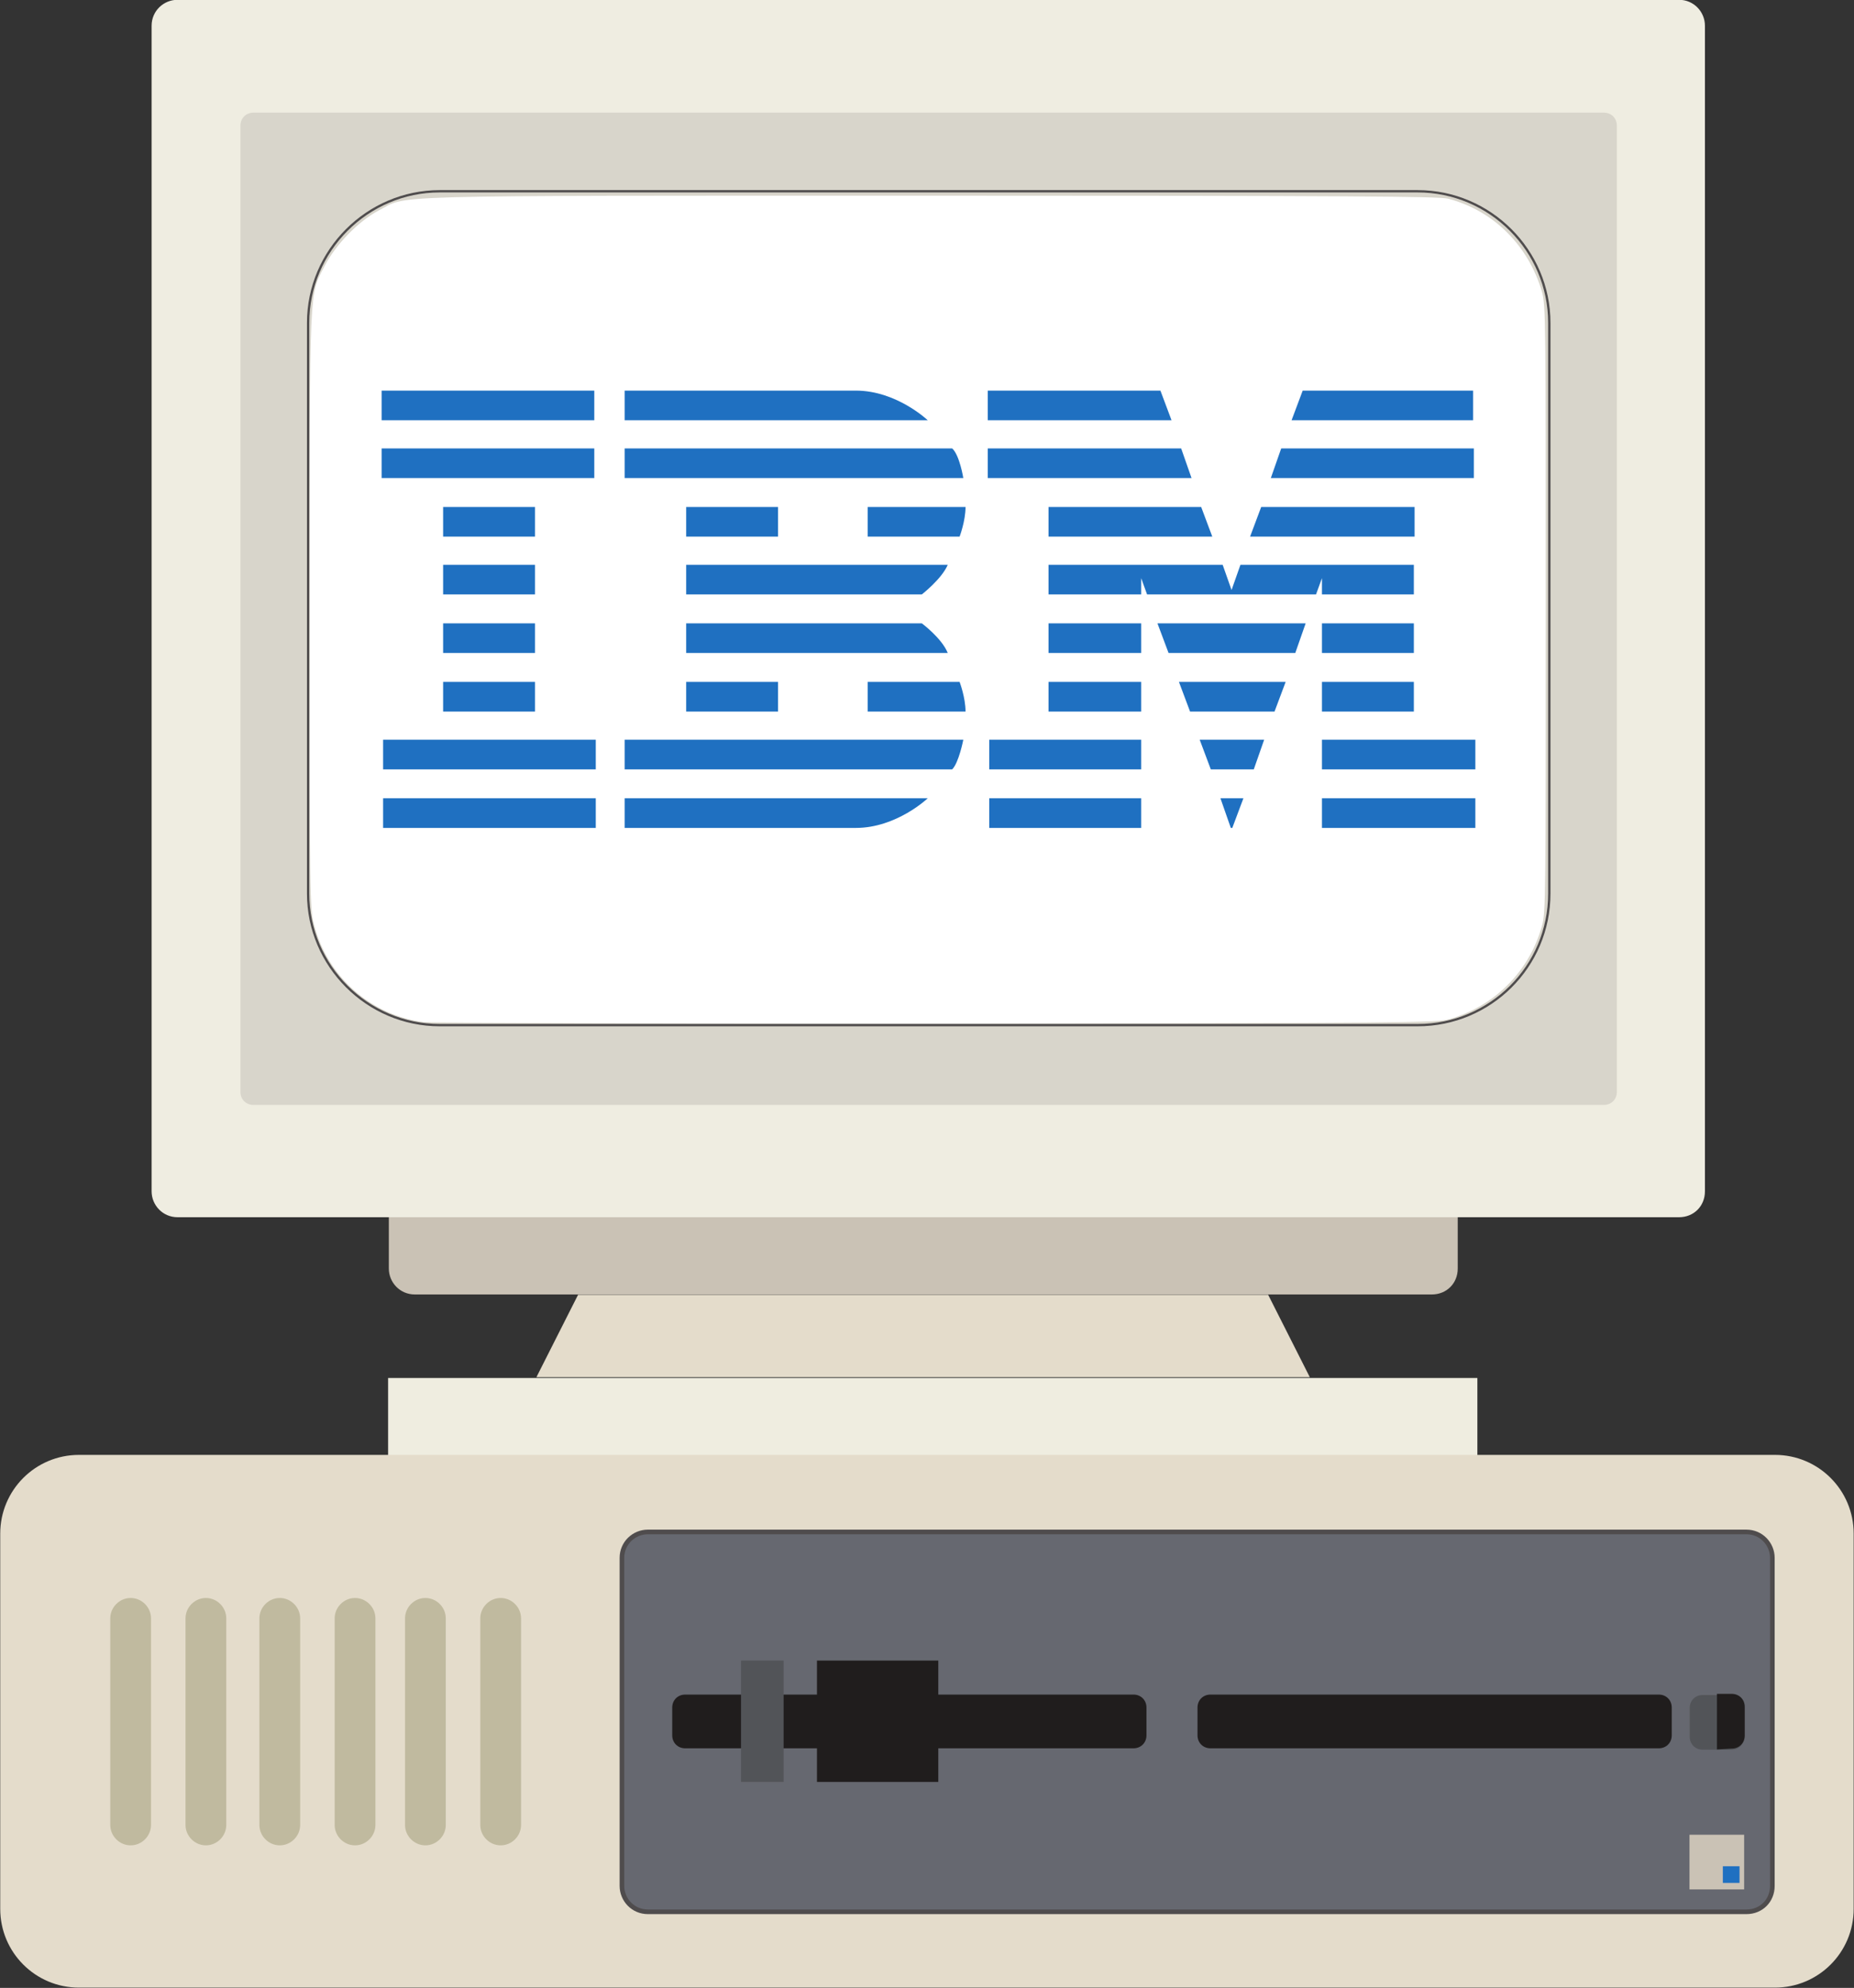
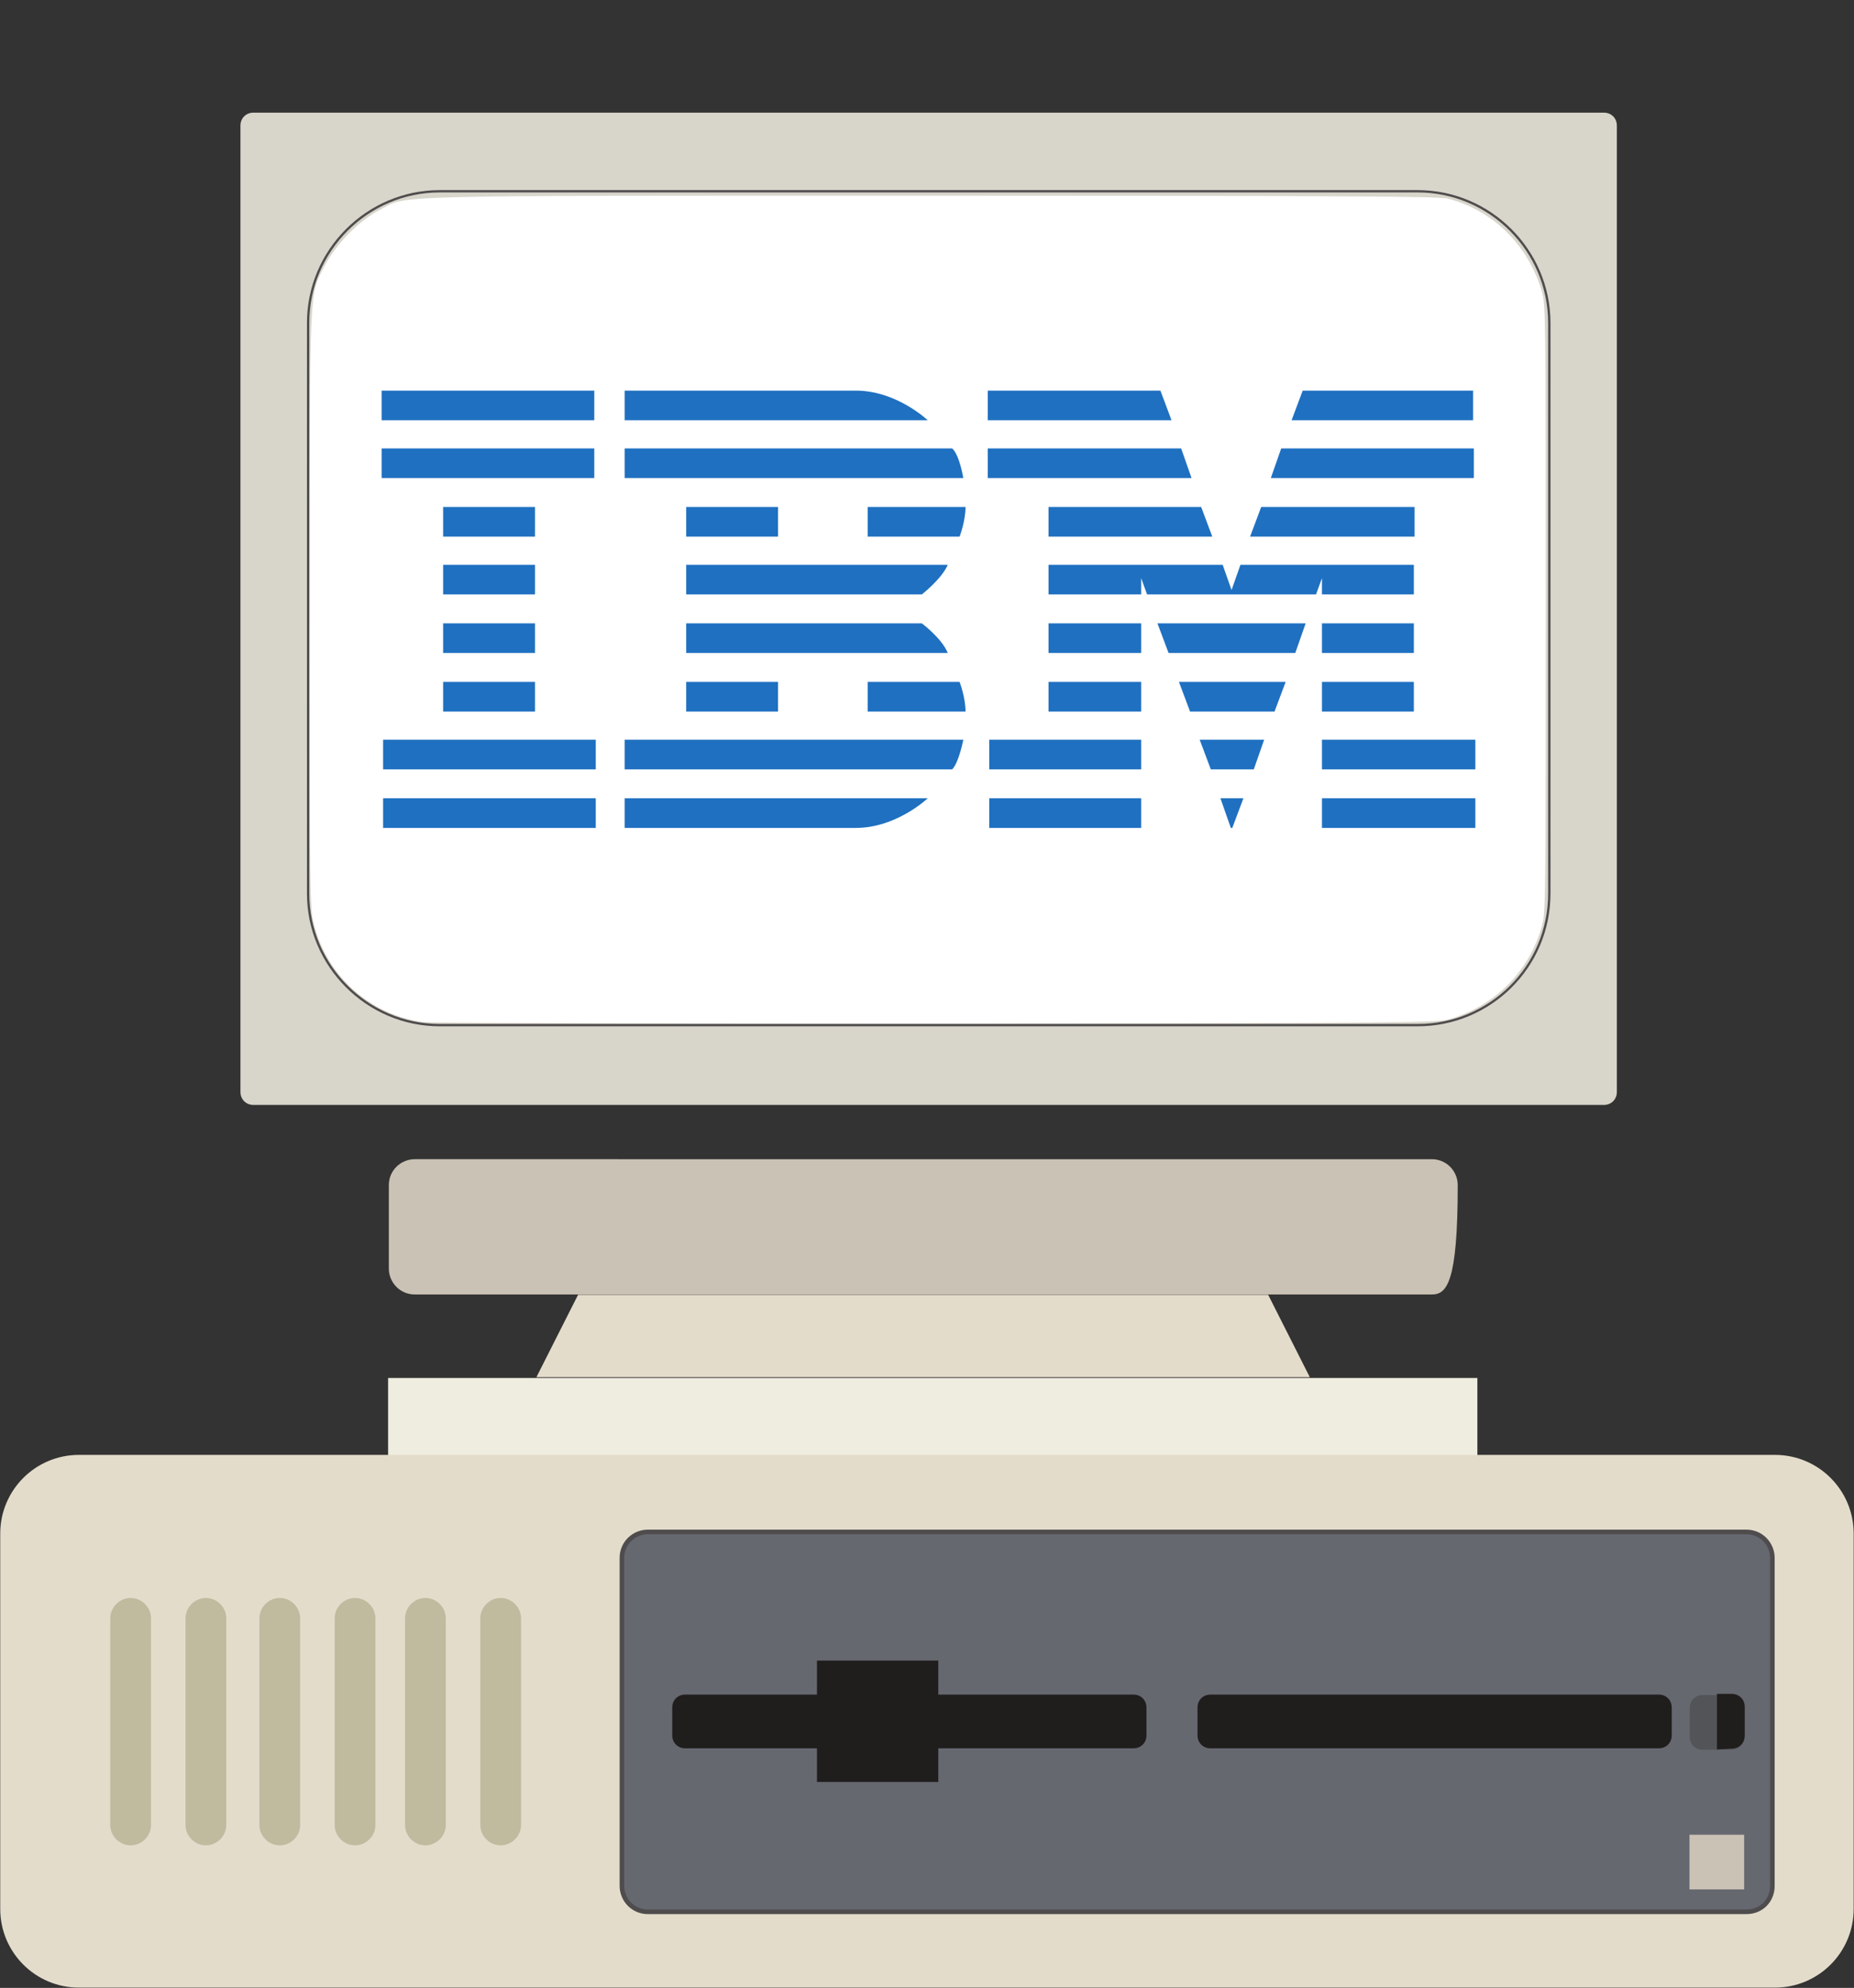
<svg xmlns="http://www.w3.org/2000/svg" xmlns:ns1="http://sodipodi.sourceforge.net/DTD/sodipodi-0.dtd" xmlns:ns2="http://www.inkscape.org/namespaces/inkscape" xmlns:xlink="http://www.w3.org/1999/xlink" version="1.1" id="svg2" ns1:docname="console.svg" ns2:version="0.48.4 r9939" x="0px" y="0px" viewBox="-180 262.8 250.2 268.2" enable-background="new -180 262.8 250.2 268.2" xml:space="preserve">
  <rect x="-180" y="262.8" width="250.2" height="268.2" fill="#333333" stroke="none" />
  <ns1:namedview ns2:cy="134.10687" ns2:cx="77.722758" borderopacity="1" pagecolor="#ffffff" gridtolerance="10" objecttolerance="10" bordercolor="#666666" id="namedview3886" guidetolerance="10" ns2:zoom="3.3890881" showgrid="false" ns2:window-y="24" ns2:pageopacity="0" ns2:window-x="65" ns2:window-height="1056" ns2:window-width="1855" ns2:pageshadow="2" ns2:current-layer="svg2" ns2:window-maximized="1">
	</ns1:namedview>
  <g id="g10" transform="matrix(1.25,0,0,-1.25,0,268.214)">
    <g id="g12">
      <g>
        <defs>
          <rect id="SVGID_1_" x="-169" y="-237.1" width="250.2" height="268.2" />
        </defs>
        <clipPath id="SVGID_2_">
          <use xlink:href="#SVGID_1_" overflow="visible" />
        </clipPath>
        <g id="g14" clip-path="url(#SVGID_2_)">
          <g id="g20" transform="translate(154.579,74.815)">
-             <path id="path22" fill="#CAC2B5" d="M-144-210.2h-109.8c-1.6,0-2.8,1.3-2.8,2.8v9c0,1.6,1.3,2.8,2.8,2.8H-144       c1.6,0,2.8-1.3,2.8-2.8v-9C-141.2-209-142.4-210.2-144-210.2" />
+             <path id="path22" fill="#CAC2B5" d="M-144-210.2h-109.8c-1.6,0-2.8,1.3-2.8,2.8v9c0,1.6,1.3,2.8,2.8,2.8H-144       c1.6,0,2.8-1.3,2.8-2.8C-141.2-209-142.4-210.2-144-210.2" />
          </g>
          <g id="g24" transform="translate(181.267,83.152)">
-             <path id="path26" fill="#EFEDE1" d="M-144-210.2h-162.1c-1.6,0-2.8,1.3-2.8,2.8v125.8c0,1.6,1.3,2.8,2.8,2.8H-144       c1.6,0,2.8-1.3,2.8-2.8v-125.8C-141.2-209-142.4-210.2-144-210.2" />
-           </g>
+             </g>
          <g id="g28" transform="translate(173.158,95.273)">
            <path id="path30" fill="#D8D5CB" d="M-144-210.2h-145.8c-0.8,0-1.4,0.6-1.4,1.4v104.3c0,0.8,0.6,1.4,1.4,1.4H-144       c0.8,0,1.4-0.6,1.4-1.4v-104.3C-142.6-209.6-143.2-210.2-144-210.2" />
          </g>
        </g>
      </g>
    </g>
    <g id="g32">
      <g id="g34">
        <g id="g40">
          <g id="g42">
				</g>
        </g>
      </g>
    </g>
    <g id="g62">
      <g>
        <defs>
          <rect id="SVGID_3_" x="-169" y="-237.1" width="250.2" height="268.2" />
        </defs>
        <clipPath id="SVGID_4_">
          <use xlink:href="#SVGID_3_" overflow="visible" />
        </clipPath>
        <g id="g64" clip-path="url(#SVGID_4_)">
          <g id="g70" transform="translate(153.065,103.886)">
            <path id="path72" fill="none" stroke="#4F4C4D" stroke-width="0.25" stroke-miterlimit="10" d="M-144-210.2h-105.6       c-7.8,0-14.2,6.4-14.2,14.2v61.6c0,7.8,6.4,14.2,14.2,14.2l105.6,0c7.8,0,14.2-6.4,14.2-14.2v-61.6       C-129.8-203.9-136.2-210.2-144-210.2z" />
          </g>
          <g id="g74" transform="translate(141.41,65.884)">
            <path id="path76" fill="#E4DCCB" d="M-144-210.2h-83.5l4.5,8.9h74.5L-144-210.2z" />
          </g>
          <path id="path78" fill="#EFEDE0" d="M15.5-152.8h-117.6v8.4H15.5V-152.8z" />
          <g id="g80" transform="translate(191.625,0)">
            <path id="path82" fill="#E4DCCB" d="M-144-210.2h-183.1c-4.7,0-8.5,3.8-8.5,8.5v40.5c0,4.7,3.8,8.5,8.5,8.5H-144       c4.7,0,8.5-3.8,8.5-8.5v-40.5C-135.5-206.4-139.3-210.2-144-210.2" />
          </g>
          <g id="g84" transform="translate(14.104,15.356)">
            <path id="path86" fill="#C0BA9F" d="M-144-210.2L-144-210.2c-1.2,0-2.2,1-2.2,2.2v22.3c0,1.2,1,2.2,2.2,2.2l0,0       c1.2,0,2.2-1,2.2-2.2V-208C-141.8-209.2-142.8-210.2-144-210.2" />
          </g>
          <g id="g88" transform="translate(22.229,15.356)">
            <path id="path90" fill="#C0BA9F" d="M-144-210.2L-144-210.2c-1.2,0-2.2,1-2.2,2.2v22.3c0,1.2,1,2.2,2.2,2.2l0,0       c1.2,0,2.2-1,2.2-2.2V-208C-141.8-209.2-142.8-210.2-144-210.2" />
          </g>
          <g id="g92" transform="translate(30.205,15.356)">
            <path id="path94" fill="#C0BA9F" d="M-144-210.2L-144-210.2c-1.2,0-2.2,1-2.2,2.2v22.3c0,1.2,1,2.2,2.2,2.2l0,0       c1.2,0,2.2-1,2.2-2.2V-208C-141.8-209.2-142.8-210.2-144-210.2" />
          </g>
          <g id="g96" transform="translate(38.33,15.356)">
            <path id="path98" fill="#C0BA9F" d="M-144-210.2L-144-210.2c-1.2,0-2.2,1-2.2,2.2v22.3c0,1.2,1,2.2,2.2,2.2l0,0       c1.2,0,2.2-1,2.2-2.2V-208C-141.8-209.2-142.8-210.2-144-210.2" />
          </g>
          <g id="g100" transform="translate(45.927,15.356)">
            <path id="path102" fill="#C0BA9F" d="M-144-210.2L-144-210.2c-1.2,0-2.2,1-2.2,2.2v22.3c0,1.2,1,2.2,2.2,2.2l0,0       c1.2,0,2.2-1,2.2-2.2V-208C-141.8-209.2-142.8-210.2-144-210.2" />
          </g>
          <g id="g104" transform="translate(54.053,15.356)">
            <path id="path106" fill="#C0BA9F" d="M-144-210.2L-144-210.2c-1.2,0-2.2,1-2.2,2.2v22.3c0,1.2,1,2.2,2.2,2.2l0,0       c1.2,0,2.2-1,2.2-2.2V-208C-141.8-209.2-142.8-210.2-144-210.2" />
          </g>
          <g id="g108" transform="translate(188.545,8.183)">
            <path id="path110" fill="#666870" d="M-144-210.2h-118.6c-1.6,0-2.8,1.3-2.8,2.8v35.4c0,1.6,1.3,2.8,2.8,2.8H-144       c1.6,0,2.8-1.3,2.8-2.8v-35.4C-141.2-209-142.4-210.2-144-210.2" />
          </g>
          <g id="g112" transform="translate(188.545,8.183)">
            <path id="path114" fill="none" stroke="#4F4C4D" stroke-width="0.5" stroke-miterlimit="10" d="M-144-210.2h-118.6       c-1.6,0-2.8,1.3-2.8,2.8v35.4c0,1.6,1.3,2.8,2.8,2.8H-144c1.6,0,2.8-1.3,2.8-2.8v-35.4C-141.2-209-142.4-210.2-144-210.2z" />
          </g>
          <g id="g116" transform="translate(122.374,25.83)">
            <path id="path118" fill="#201D1D" d="M-144-210.2h-48.4c-0.8,0-1.4,0.6-1.4,1.4v3c0,0.8,0.6,1.4,1.4,1.4h48.4       c0.8,0,1.4-0.6,1.4-1.4v-3C-142.6-209.6-143.2-210.2-144-210.2" />
          </g>
          <path id="path120" fill="#201D1D" d="M-42.7-188h-13.1v13.1h13.1V-188z" />
-           <path id="path122" fill="#525458" d="M-59.4-188h-4.6v13.1h4.6V-188z" />
          <g id="g124" transform="translate(179.084,25.83)">
            <path id="path126" fill="#201D1D" d="M-144-210.2h-48.4c-0.8,0-1.4,0.6-1.4,1.4v3c0,0.8,0.6,1.4,1.4,1.4h48.4       c0.8,0,1.4-0.6,1.4-1.4v-3C-142.6-209.6-143.2-210.2-144-210.2" />
          </g>
          <g id="g128" transform="translate(186.923,25.682)">
            <path id="path130" fill="#525458" d="M-144-210.2h-3.1c-0.8,0-1.4,0.6-1.4,1.4v3.1c0,0.8,0.6,1.4,1.4,1.4h3.1       c0.8,0,1.4-0.6,1.4-1.4v-3.1C-142.6-209.6-143.2-210.2-144-210.2" />
          </g>
          <g id="g132" transform="translate(185.365,31.706)">
            <path id="path134" fill="#201D1D" d="M-144-210.2h1.6c0.8,0,1.4-0.6,1.4-1.4v-3.1c0-0.8-0.6-1.4-1.4-1.4l-1.6-0.1" />
          </g>
          <path id="path136" fill="#CAC2B5" d="M44.3-199.6h-5.9v5.9h5.9V-199.6z" />
-           <path id="path138" fill="#1F70C1" d="M43.8-198.9h-1.8v1.8h1.8V-198.9z" />
          <g id="g140" transform="translate(132.363,179.347)">
				</g>
          <g id="g144" transform="translate(108.787,167.363)">
				</g>
          <g id="g148" transform="translate(69.599,167.029)">
				</g>
          <g id="g152" transform="translate(78.318,168.789)">
				</g>
          <g id="g156" transform="translate(86.043,166.392)">
				</g>
          <g id="g160" transform="translate(107.514,166.709)">
				</g>
          <g id="g164" transform="translate(97.141,169.166)">
				</g>
          <g id="g168" transform="translate(122.627,172.876)">
				</g>
          <g id="g172" transform="translate(115.283,181.509)">
				</g>
          <g id="g176" transform="translate(132.025,112.639)">
				</g>
          <g id="g180" transform="translate(160.099,154.774)">
				</g>
          <g id="g184" transform="translate(160.099,147.984)">
				</g>
          <g id="g188" transform="translate(160.099,138.601)">
				</g>
          <g id="g192" transform="translate(160.099,132.35)">
				</g>
          <g id="g196" transform="translate(160.099,125.94)">
				</g>
          <g id="g200" transform="translate(160.099,116.91)">
				</g>
          <g id="g208" transform="translate(130.862,146.646)">
				</g>
        </g>
      </g>
    </g>
  </g>
  <path id="path3272" ns2:connector-curvature="0" fill="#FFFFFF" d="M-122.8,400.7c-7.1-0.9-13-6.1-14.8-13.1  c-0.6-2.2-0.6-3.4-0.6-42.4c0-44.6-0.1-42.4,2-46.5c1.5-2.9,4.5-6,7.3-7.5c4.2-2.1-2-2,74.2-2c57.3,0,68.9,0.1,70.1,0.4  c6.2,1.6,10.9,6.4,12.7,12.6c0.5,1.8,0.5,4.1,0.5,42.8c0,38.1,0,41-0.5,42.7c-1.7,6.1-6.3,10.8-12.5,12.6c-1.6,0.5-5.6,0.5-69.2,0.6  C-90.5,400.9-121.7,400.8-122.8,400.7L-122.8,400.7L-122.8,400.7z" />
  <path id="path3488" ns2:connector-curvature="0" fill="#1F70C1" d="M-128.5,315.5v4h28.7v-4H-128.5z M-95.7,315.5v4h40.9  c0,0-4.2-4-9.7-4H-95.7z M-46.7,315.5v4h24.8l-1.5-4H-46.7z M-4.2,315.5l-1.5,4h24.5v-4H-4.2z M-128.5,323.3v4h28.7v-4H-128.5z   M-95.7,323.3v4H-50c0,0-0.5-3.1-1.5-4H-95.7z M-46.7,323.3v4h27.5l-1.4-4H-46.7z M-7.1,323.3l-1.4,4h27.4v-4L-7.1,323.3L-7.1,323.3  z M-120.2,331.2v4h12.4v-4H-120.2z M-87.4,331.2v4H-75v-4H-87.4z M-62.9,331.2v4h12.4c0,0,0.8-2.1,0.8-4H-62.9z M-38.5,331.2v4h22.1  l-1.5-4H-38.5z M-9.8,331.2l-1.5,4h22.2v-4H-9.8z M-120.2,339v4h12.4v-4H-120.2z M-87.4,339v4h31.8c0,0,2.7-2.1,3.5-4H-87.4z   M-38.5,339v4H-26v-2.2l0.8,2.2h22.8l0.8-2.2v2.2h12.4v-4h-23.4l-1.2,3.4L-15,339H-38.5z M-120.2,346.9v4h12.4v-4H-120.2z   M-87.4,346.9v4h35.3c-0.8-2-3.5-4-3.5-4H-87.4z M-38.5,346.9v4H-26v-4H-38.5z M-23.8,346.9l1.5,4h17.1l1.4-4H-23.8L-23.8,346.9z   M-1.6,346.9v4h12.4v-4H-1.6z M-120.2,354.8v4h12.4v-4H-120.2z M-87.4,354.8v4H-75v-4H-87.4z M-62.9,354.8v4h13.2c0-1.9-0.8-4-0.8-4  H-62.9z M-38.5,354.8v4H-26v-4H-38.5z M-20.9,354.8l1.5,4H-8l1.5-4H-20.9z M-1.6,354.8v4h12.4v-4H-1.6z M-128.3,362.6v4h28.7v-4  H-128.3z M-95.7,362.6v4h44.2c0.9-0.9,1.5-4,1.5-4H-95.7z M-46.5,362.6v4H-26v-4H-46.5z M-18.1,362.6l1.5,4h5.8l1.4-4H-18.1  L-18.1,362.6z M-1.6,362.6v4h20.7v-4H-1.6z M-128.3,370.5v4h28.7v-4H-128.3z M-95.7,370.5v4h31.2c5.5,0,9.7-4,9.7-4H-95.7z   M-46.5,370.5v4H-26v-4H-46.5z M-15.3,370.5l1.4,4l0.2,0l1.5-4L-15.3,370.5L-15.3,370.5L-15.3,370.5z M-1.6,370.5v4h20.7v-4H-1.6z" />
</svg>